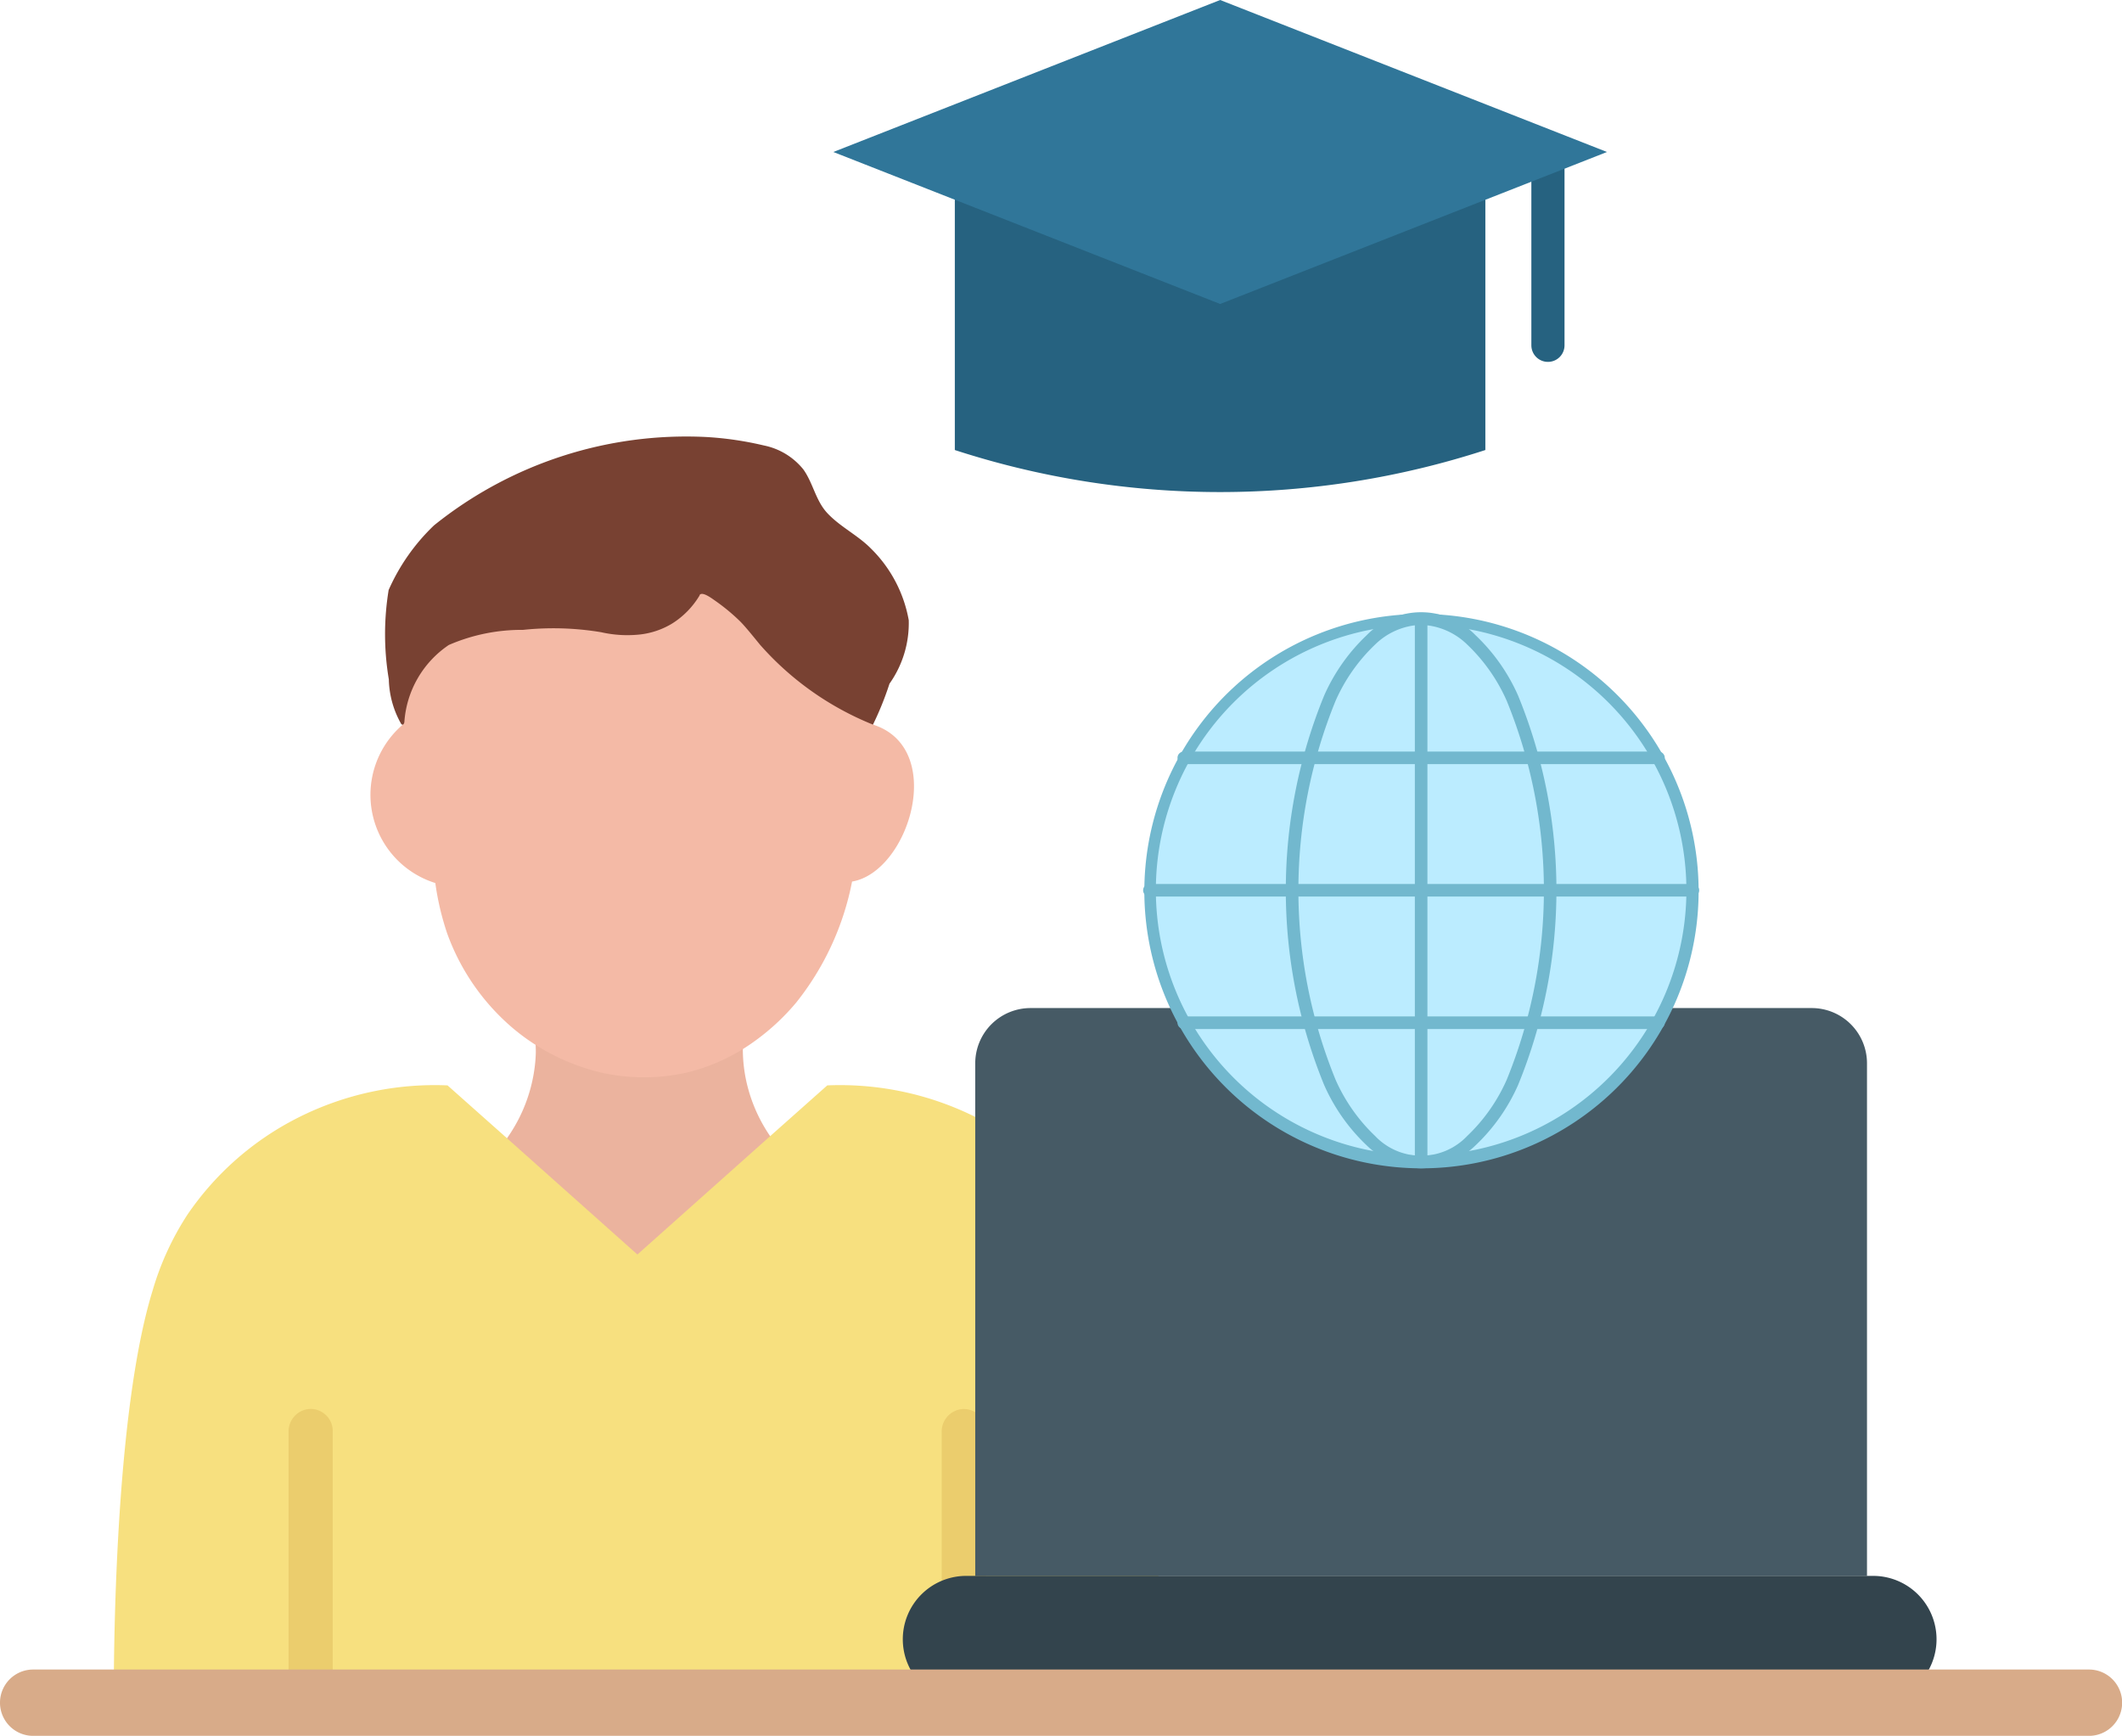
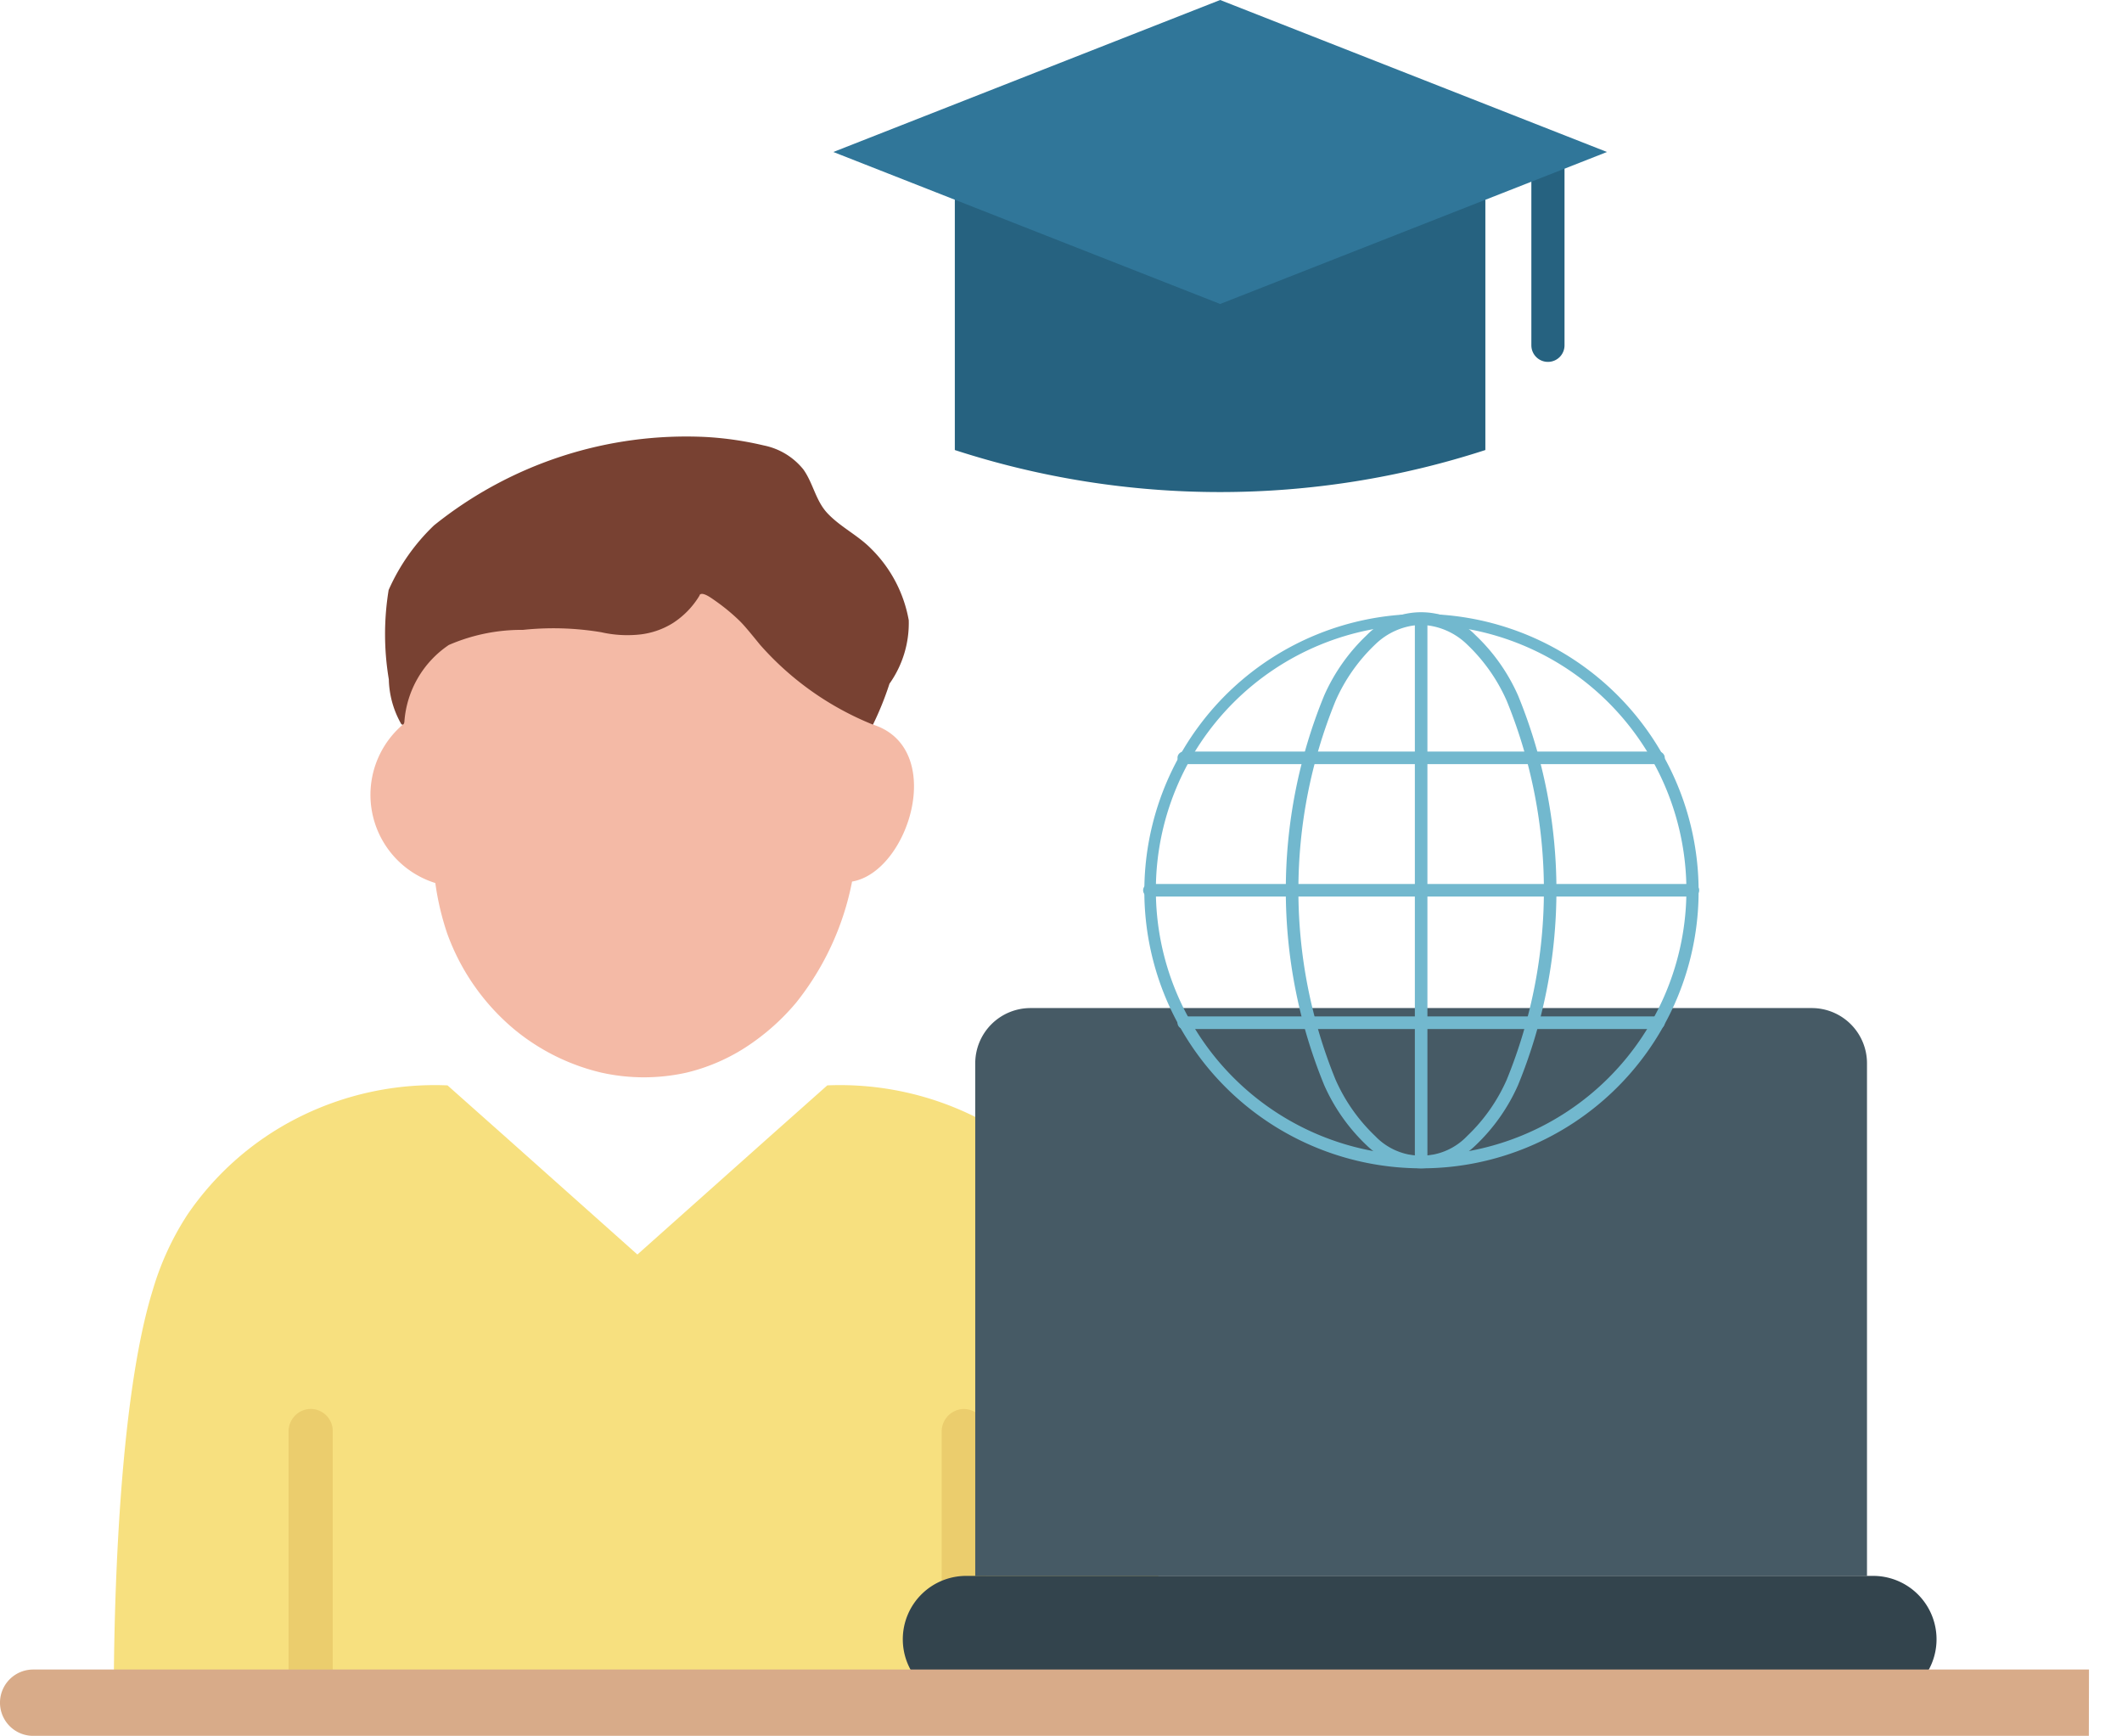
<svg xmlns="http://www.w3.org/2000/svg" width="60.796" height="49.727" viewBox="0 0 60.796 49.727">
  <g id="Group_128600" data-name="Group 128600" transform="translate(-82 -221.83)">
    <g id="Group_128603" data-name="Group 128603" transform="translate(85.254 234.332)">
      <g id="Group_128601" data-name="Group 128601" transform="translate(6.362 16.553)">
        <g id="Group_128600-2" data-name="Group 128600">
-           <path id="Path_371" data-name="Path 371" d="M336.758,956.025a2.785,2.785,0,0,0-.15.988,4.405,4.405,0,0,0,.078.709,4.485,4.485,0,0,0,1.247,2.321L342.887,965H324.94l4.579-5.136a4.5,4.5,0,0,0,1.141-2.6q.011-.126.015-.254a3.2,3.2,0,0,0-.184-1.112Z" transform="translate(-324.94 -955.9)" fill="#ebb39e" />
-         </g>
+           </g>
      </g>
      <path id="Path_372" data-name="Path 372" d="M194.207,1024.89h-30c0-1.2.007-8.241,1.118-11.822a8.148,8.148,0,0,1,.993-2.159,8.426,8.426,0,0,1,3.167-2.777,8.688,8.688,0,0,1,4.285-.926l1.688,1.5,3.752,3.345,3.752-3.345,1.688-1.5a8.693,8.693,0,0,1,4.285.926,8.424,8.424,0,0,1,3.167,2.777,8.148,8.148,0,0,1,.993,2.159C194.2,1016.648,194.211,1023.687,194.207,1024.89Z" transform="translate(-164.202 -988.615)" fill="#f7e07f" />
      <path id="Path_373" data-name="Path 373" d="M364.238,599.617c2.111.679,1.021,4.22-.607,4.494a8,8,0,0,1-1.6,3.466,6.483,6.483,0,0,1-1.242,1.142,5.478,5.478,0,0,1-1.894.864,5.612,5.612,0,0,1-2.453,0,6.118,6.118,0,0,1-2.484-1.234,6.417,6.417,0,0,1-1.925-2.746,7.817,7.817,0,0,1-.342-1.45,2.646,2.646,0,0,1-.931-4.538l.42-4.42,6.581-1.624s3.649.922,3.715,1.01S364.238,599.617,364.238,599.617Z" transform="translate(-342.473 -591.359)" fill="#f4baa6" />
      <path id="Path_374" data-name="Path 374" d="M369.91,542.254a2.412,2.412,0,0,1-.776.8,2.26,2.26,0,0,1-1.007.328,3.374,3.374,0,0,1-1.039-.072,8.32,8.32,0,0,0-2.239-.067,5.234,5.234,0,0,0-2.126.433,2.9,2.9,0,0,0-1.273,2.21c-.006.035-.026.08-.061.072a.063.063,0,0,1-.034-.028,2.7,2.7,0,0,1-.35-1.268A7.832,7.832,0,0,1,361,542.1a5.786,5.786,0,0,1,1.3-1.851,11.536,11.536,0,0,1,7.8-2.531,9.5,9.5,0,0,1,1.65.242,1.945,1.945,0,0,1,1.131.686c.282.394.351.893.689,1.254.369.394.872.63,1.25,1.015a3.817,3.817,0,0,1,1.081,2.052,3,3,0,0,1-.552,1.818,8.868,8.868,0,0,1-.473,1.172,8.57,8.57,0,0,1-3.235-2.287c-.325-.4-.468-.57-.59-.689a5.657,5.657,0,0,0-.7-.576c-.12-.085-.376-.272-.445-.156" transform="translate(-353.119 -537.701)" fill="#784132" />
      <g id="Group_128602" data-name="Group 128602" transform="translate(5.014 27.861)">
        <path id="Path_375" data-name="Path 375" d="M290.88,1250.021v-7.763a.644.644,0,0,1,.572-.648.633.633,0,0,1,.693.63v7.781Z" transform="translate(-290.88 -1241.608)" fill="#ebcd6d" />
        <path id="Path_376" data-name="Path 376" d="M763.63,1250.03v-7.762a.645.645,0,0,1,.572-.648.633.633,0,0,1,.694.629v7.781Z" transform="translate(-744.918 -1241.616)" fill="#ebcd6d" />
      </g>
    </g>
    <path id="Path_377" data-name="Path 377" d="M789.523,951.43a1.583,1.583,0,0,0-1.583,1.583V967.7h25.549V953.013a1.583,1.583,0,0,0-1.583-1.583Z" transform="translate(-677.999 -700.722)" fill="#465a65" />
    <path id="Path_378" data-name="Path 378" d="M764.361,1366.061H738.376a1.816,1.816,0,1,1,0-3.631h25.985a1.816,1.816,0,0,1,0,3.631Z" transform="translate(-628.652 -1095.455)" fill="#33444d" />
    <g id="Group_128611" data-name="Group 128611" transform="translate(114.751 239.369)">
-       <circle id="Ellipse_33" data-name="Ellipse 33" cx="7.785" cy="7.785" r="7.785" transform="translate(0.18 0.18)" fill="#bbecff" />
      <g id="Group_128604" data-name="Group 128604">
        <path id="Path_379" data-name="Path 379" d="M917.415,680.89a7.94,7.94,0,1,1,3.1-.626A7.912,7.912,0,0,1,917.415,680.89Zm0-15.57a7.6,7.6,0,1,0,7.6,7.6A7.613,7.613,0,0,0,917.415,665.32Z" transform="translate(-909.45 -664.96)" fill="#72b8ce" />
      </g>
      <g id="Group_128610" data-name="Group 128610" transform="translate(0 0)">
        <g id="Group_128605" data-name="Group 128605" transform="translate(7.785 0.045)">
          <path id="Path_380" data-name="Path 380" d="M1106.32,681.94a.18.18,0,0,1-.18-.18V666.28a.18.18,0,1,1,.36,0v15.48A.18.18,0,0,1,1106.32,681.94Z" transform="translate(-1106.14 -666.1)" fill="#72b8ce" />
        </g>
        <g id="Group_128606" data-name="Group 128606" transform="translate(0 7.785)">
          <path id="Path_381" data-name="Path 381" d="M925.2,862.02H909.63a.18.18,0,0,1,0-.36H925.2a.18.18,0,0,1,0,.36Z" transform="translate(-909.45 -861.66)" fill="#72b8ce" />
        </g>
        <g id="Group_128607" data-name="Group 128607" transform="translate(0.986 3.991)">
          <path id="Path_382" data-name="Path 382" d="M948.129,766.16h-13.6a.18.18,0,1,1,0-.36h13.6a.18.18,0,0,1,0,.36Z" transform="translate(-934.35 -765.8)" fill="#72b8ce" />
        </g>
        <g id="Group_128608" data-name="Group 128608" transform="translate(0.986 11.579)">
          <path id="Path_383" data-name="Path 383" d="M948.129,957.87h-13.6a.18.18,0,1,1,0-.36h13.6a.18.18,0,0,1,0,.36Z" transform="translate(-934.35 -957.51)" fill="#72b8ce" />
        </g>
        <g id="Group_128609" data-name="Group 128609" transform="translate(4.088)">
          <path id="Path_384" data-name="Path 384" d="M1016.617,680.89a2.327,2.327,0,0,1-1.559-.657,5.368,5.368,0,0,1-1.218-1.726,14.709,14.709,0,0,1,0-11.164,5.374,5.374,0,0,1,1.218-1.726,2.176,2.176,0,0,1,3.117,0,5.368,5.368,0,0,1,1.218,1.726,14.708,14.708,0,0,1,0,11.164,5.371,5.371,0,0,1-1.218,1.726A2.327,2.327,0,0,1,1016.617,680.89Zm0-15.57a1.981,1.981,0,0,0-1.319.566,5.015,5.015,0,0,0-1.132,1.611,14.356,14.356,0,0,0,0,10.855,5.024,5.024,0,0,0,1.132,1.611,1.82,1.82,0,0,0,2.639,0,5.015,5.015,0,0,0,1.132-1.611,14.358,14.358,0,0,0,0-10.855,5.021,5.021,0,0,0-1.132-1.611A1.98,1.98,0,0,0,1016.617,665.321Z" transform="translate(-1012.74 -664.96)" fill="#72b8ce" />
        </g>
      </g>
    </g>
    <g id="Group_128613" data-name="Group 128613" transform="translate(105.875 221.83)">
      <path id="Path_385" data-name="Path 385" d="M788.436,324.5v8.828a24.586,24.586,0,0,1-15.2,0V324.5Z" transform="translate(-769.755 -320.436)" fill="#266280" />
      <g id="Group_128612" data-name="Group 128612" transform="translate(19.999 4.354)">
        <path id="Path_386" data-name="Path 386" d="M1190.955,337.843a.475.475,0,0,1-.475-.475V331.83h.95v5.538A.475.475,0,0,1,1190.955,337.843Z" transform="translate(-1190.48 -331.83)" fill="#266280" />
      </g>
      <path id="Path_387" data-name="Path 387" d="M685.2,226.184l11.083-4.354,11.083,4.354-11.083,4.354Z" transform="translate(-685.2 -221.83)" fill="#307699" />
    </g>
    <g id="Group_128614" data-name="Group 128614" transform="translate(82 269.657)">
-       <path id="Path_388" data-name="Path 388" d="M141.846,1432.07H82.95a.95.95,0,0,1,0-1.9h58.9a.95.95,0,0,1,0,1.9Z" transform="translate(-82 -1430.17)" fill="#d8ab89" />
+       <path id="Path_388" data-name="Path 388" d="M141.846,1432.07H82.95a.95.95,0,0,1,0-1.9h58.9Z" transform="translate(-82 -1430.17)" fill="#d8ab89" />
    </g>
  </g>
</svg>